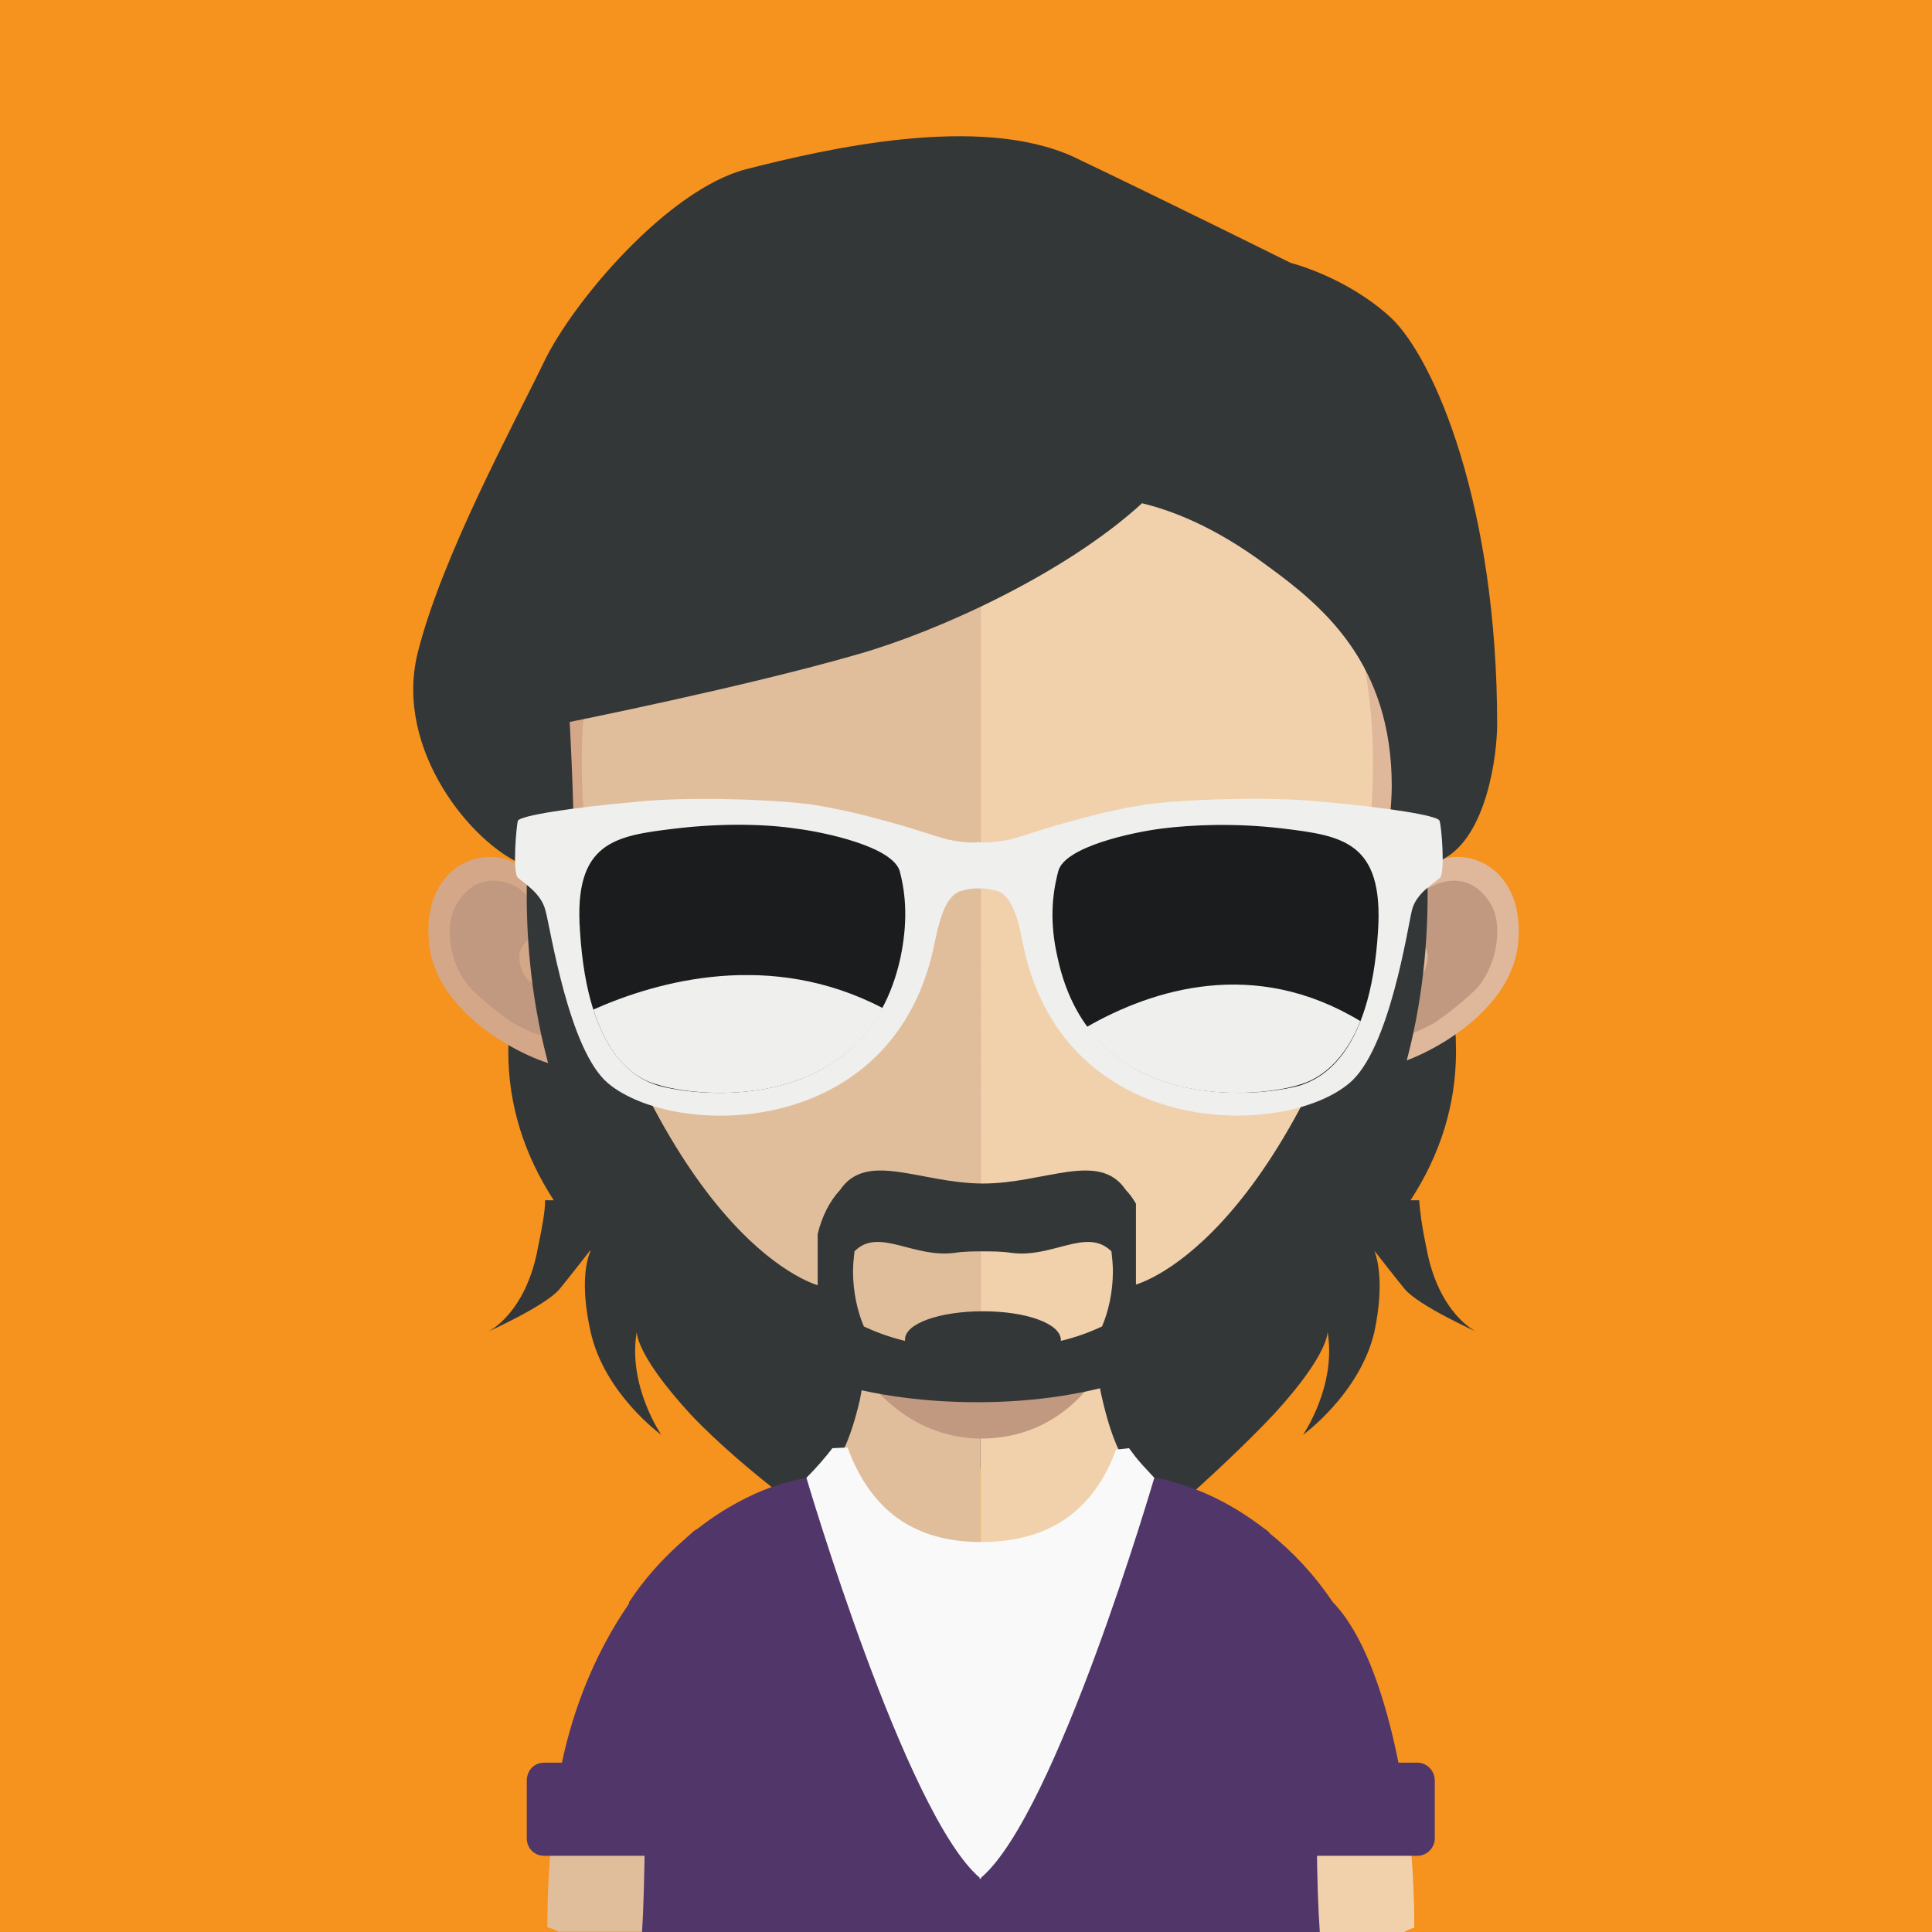
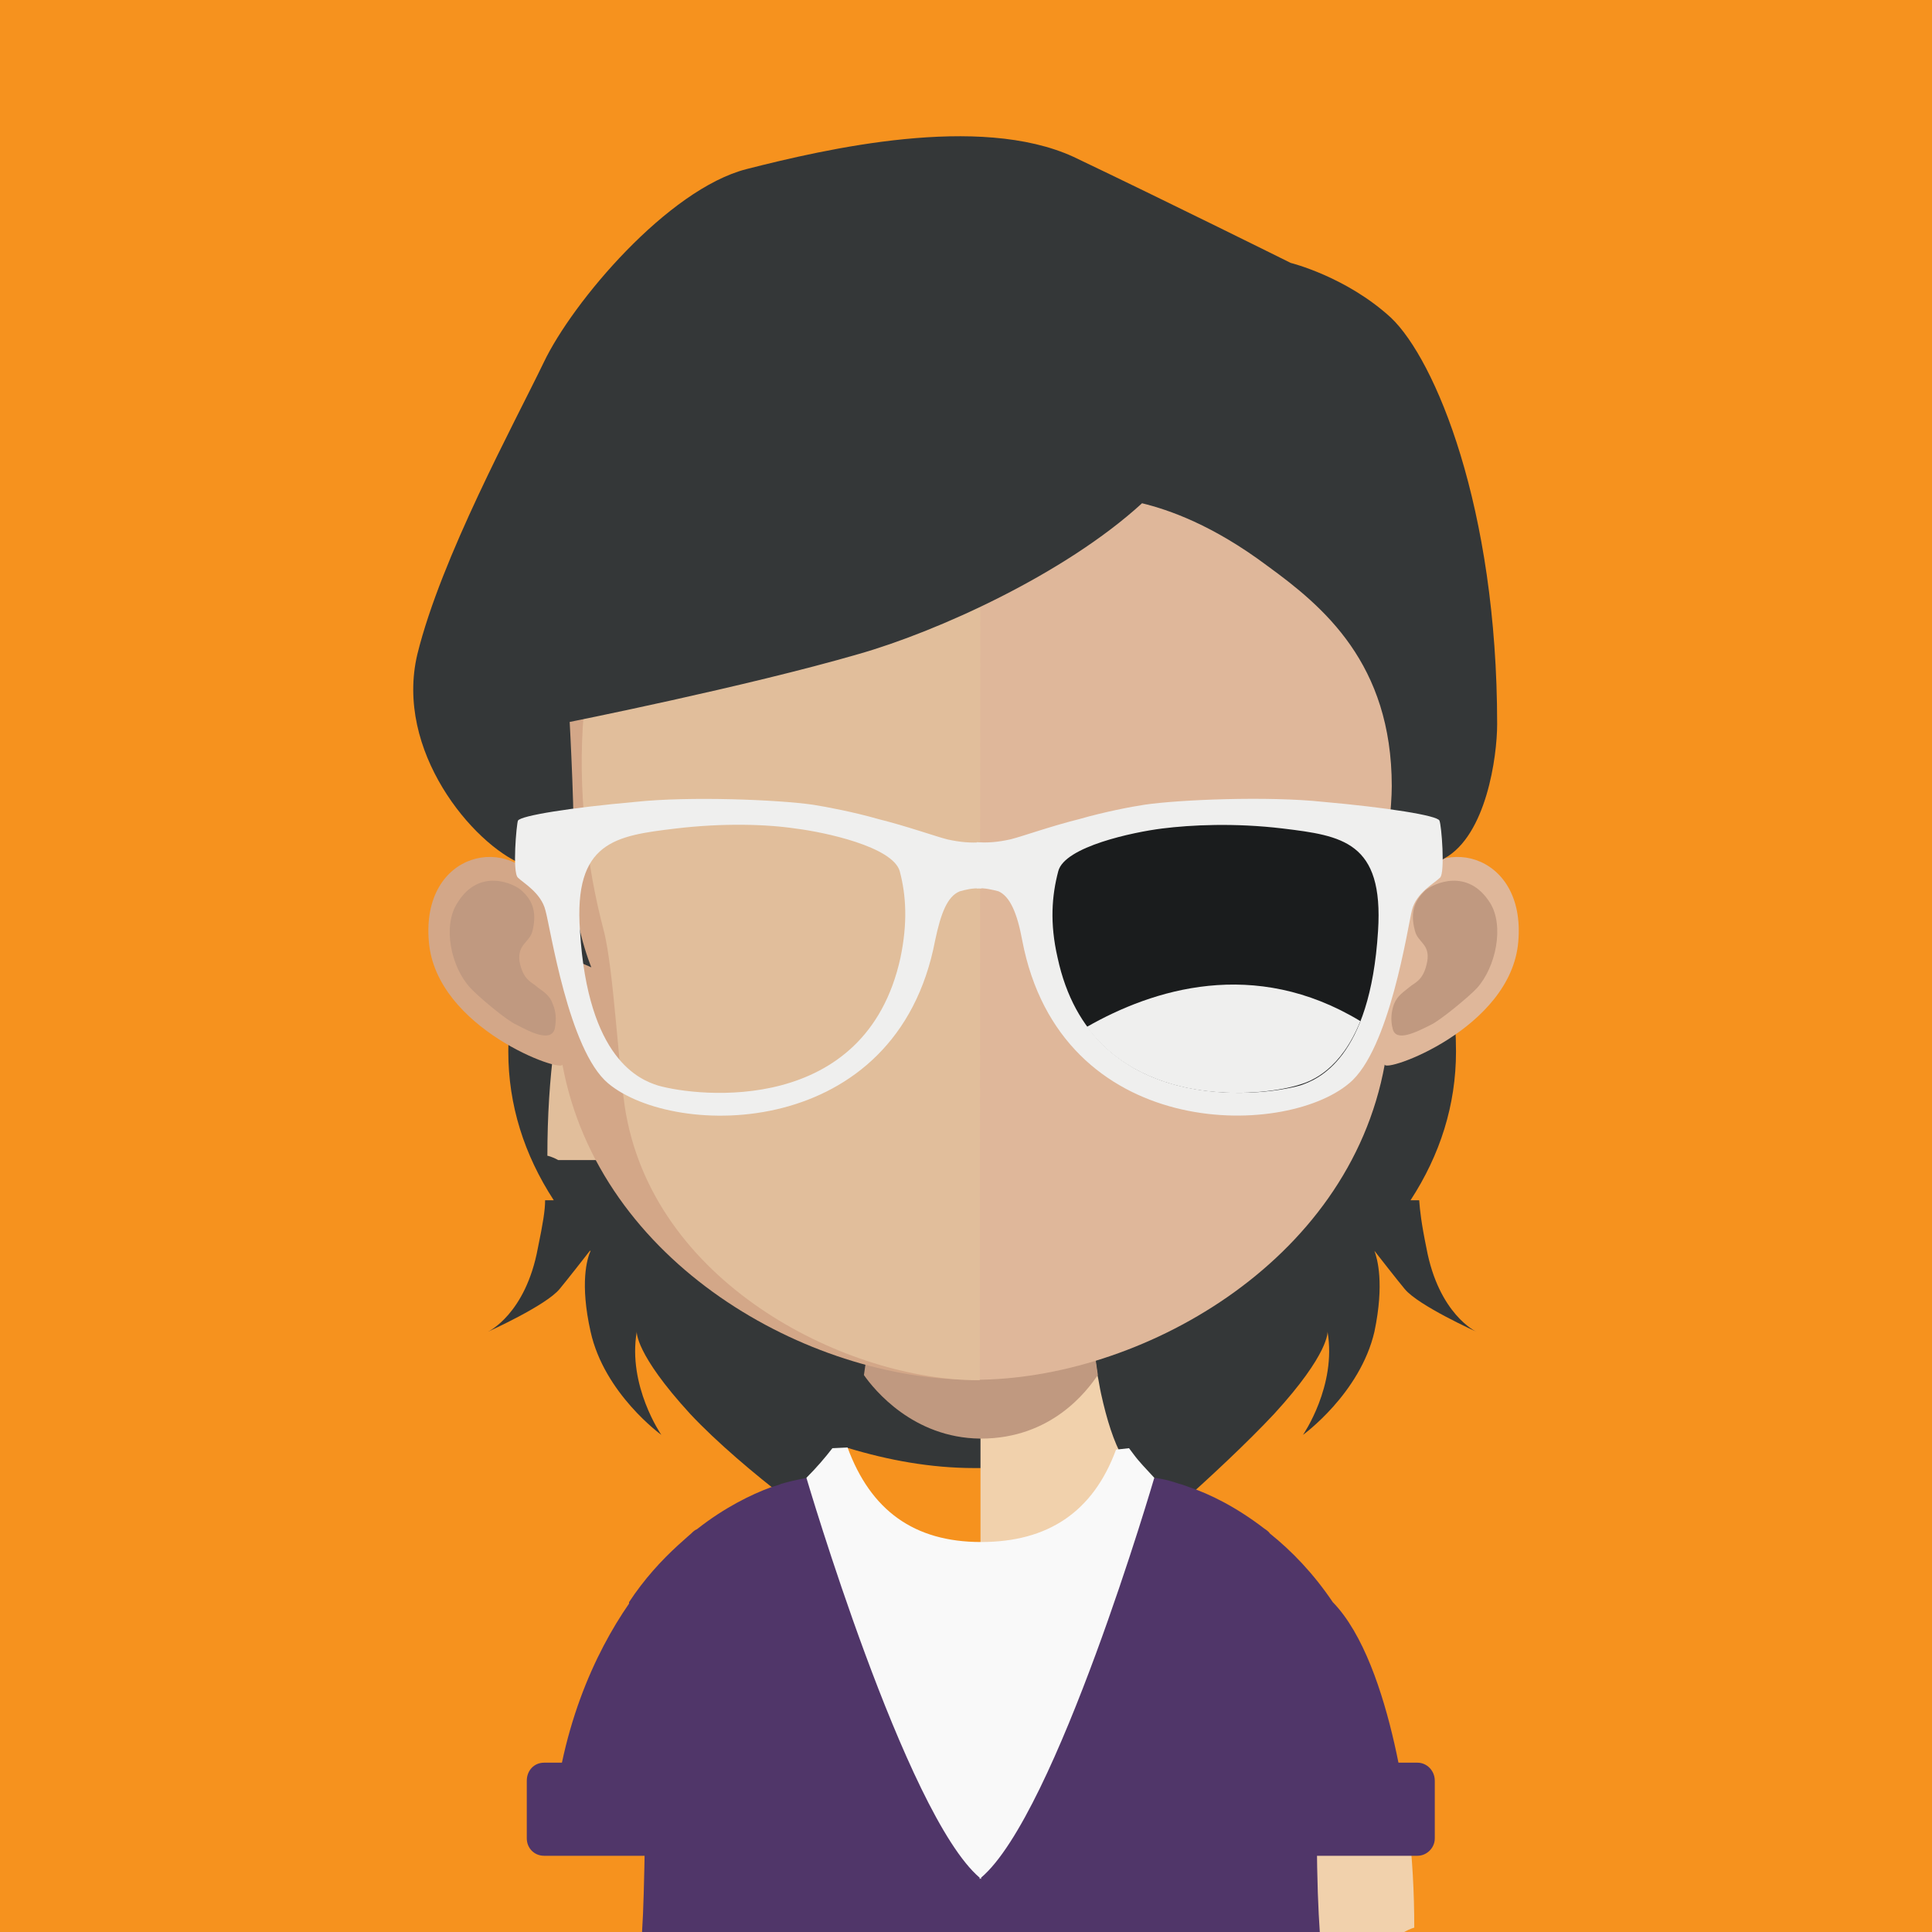
<svg xmlns="http://www.w3.org/2000/svg" xmlns:xlink="http://www.w3.org/1999/xlink" version="1.1" id="Layer_1" x="0px" y="0px" viewBox="0 0 128 128" style="enable-background:new 0 0 128 128;" xml:space="preserve">
  <rect x="0" y="0" width="128" height="128" fill="#808080" stroke="none" />
  <style type="text/css">
	.st0{fill:#F6921E;}
	.st1{fill:#00B5DD;}
	.st2{fill:#343738;}
	.st3{fill:#E1BE9B;}
	.st4{fill:#F1D1AC;}
	.st5{clip-path:url(#SVGID_2_);fill:#C09980;}
	.st6{fill:#C09980;}
	.st7{fill:#D3A788;}
	.st8{fill:#DFB79A;}
	.st9{clip-path:url(#SVGID_4_);fill:#1A1C1D;}
	.st10{clip-path:url(#SVGID_6_);fill:#1A1C1D;}
	.st11{fill:#EFEFEE;}
	.st12{clip-path:url(#SVGID_8_);fill:#EFEFEE;}
	.st13{clip-path:url(#SVGID_10_);fill:#EFEFEE;}
	.st14{fill:#503669;}
	.st15{fill:#F9F9F9;}
</style>
  <g>
    <rect x="0" y="0" class="st0" width="128" height="127.999" />
    <g>
      <polygon class="st1" points="47.98,127.98 48.554,127.98 50.132,125.159 51.806,127.98 52.379,127.98 50.132,124.155   " />
      <polygon class="st1" points="82.237,127.98 82.811,127.98 84.485,125.159 86.063,127.98 86.684,127.98 84.485,124.155   " />
      <path class="st2" d="M93.068,85.403c0.909,1.1,4.734,2.821,4.734,2.821s-2.487-1.148-3.299-5.547    c-0.335-1.626-0.43-2.487-0.478-3.156h-0.574c1.961-3.013,3.013-6.312,3.013-9.851c0-4.591-1.148-8.799-4.256-12.385    c0.096,1.052-0.622,3.204-0.622,4.208c0,10.855-5.738,18.888-14.346,23.383c0.43-1.148,0.669-2.487,0.669-4.017    c0-2.726-0.813-5.164-2.056-6.599c-2.008-3.252-6.073-0.478-10.759-0.478c-4.734,0-8.799-2.773-10.807,0.478    c-1.243,1.435-2.056,3.873-2.056,6.599c0,1.53,0.239,2.869,0.669,4.017c-8.607-4.495-14.346-12.528-14.346-23.383    c0-1.004-0.717-3.156-0.622-4.208c-3.108,3.586-4.256,7.794-4.256,12.385c0,3.539,1.052,6.838,3.013,9.851h-0.574    c0,0.669-0.143,1.53-0.478,3.156c-0.813,4.399-3.299,5.547-3.299,5.547s3.825-1.721,4.734-2.821    c0.478-0.574,1.674-2.104,2.008-2.534h0.048c-0.239,0.526-0.717,2.152,0,5.356c0.909,4.112,4.686,6.838,4.686,6.838    s-2.247-3.252-1.626-6.838c0,0-0.143,1.435,3.539,5.451c3.539,3.778,9.994,8.416,10.568,8.464    c-0.048-0.096-0.096-4.591-0.143-6.216c2.678,0.813,5.499,1.339,8.416,1.339h0.526h0.478c2.917,0,5.738-0.526,8.464-1.339    c-0.048,1.626-0.143,7.077-0.191,7.173c0.574-0.048,7.029-5.643,10.568-9.42c3.682-4.017,3.539-5.451,3.539-5.451    c0.622,3.586-1.626,6.838-1.626,6.838s3.778-2.726,4.734-6.838c0.669-3.204,0.191-4.83,0-5.356    C91.395,83.299,92.59,84.829,93.068,85.403" />
-       <path class="st3" d="M64.956,76.857v51.118H36.982c-0.43-0.239-0.717-0.287-0.717-0.287c0-21.088,10.138-27.161,14.824-28.882    c1.387-0.526,2.343-0.622,2.343-0.622c1.674,0,2.773-2.152,3.539-5.451c0.096-0.526,0.191-1.004,0.287-1.626    c0.143-0.956,0.239-1.913,0.383-2.965c0.048-0.574,0.096-1.243,0.191-1.913c0.239-3.108,0.287-6.503,0.287-9.755    C58.118,76.475,61.943,76.857,64.956,76.857" />
+       <path class="st3" d="M64.956,76.857H36.982c-0.43-0.239-0.717-0.287-0.717-0.287c0-21.088,10.138-27.161,14.824-28.882    c1.387-0.526,2.343-0.622,2.343-0.622c1.674,0,2.773-2.152,3.539-5.451c0.096-0.526,0.191-1.004,0.287-1.626    c0.143-0.956,0.239-1.913,0.383-2.965c0.048-0.574,0.096-1.243,0.191-1.913c0.239-3.108,0.287-6.503,0.287-9.755    C58.118,76.475,61.943,76.857,64.956,76.857" />
      <path class="st4" d="M93.699,127.713c0,0-0.239,0.048-0.669,0.287H64.96V76.881h0.048c3.013,0,6.838-0.383,6.838-0.383    c0,3.204,0.048,6.551,0.335,9.707c0,0.622,0.096,1.243,0.143,1.817c0.143,1.052,0.239,2.104,0.383,3.06    c0.096,0.43,0.143,0.813,0.239,1.243c0.765,3.491,1.865,5.882,3.634,5.882c0,0,1.435,0.191,3.539,1.052    C85.14,101.556,93.699,108.298,93.699,127.713" />
      <g>
        <defs>
          <rect id="SVGID_1_" x="57.233" y="86.187" width="15.493" height="9.133" />
        </defs>
        <clipPath id="SVGID_2_">
          <use xlink:href="#SVGID_1_" style="overflow:visible;" />
        </clipPath>
        <path class="st5" d="M72.731,91.055v0.048c-0.717,1.052-3.06,4.208-7.747,4.208h-0.048c-4.447-0.048-7.029-3.252-7.699-4.208     c0.143-0.956,0.287-1.913,0.383-2.965c0.048-0.622,0.143-1.243,0.191-1.913c2.152,0.574,4.543,0.909,7.029,0.956h0.096     c2.582-0.048,4.973-0.383,7.221-1.004c0.048,0.622,0.143,1.243,0.191,1.865C72.444,89.094,72.588,90.098,72.731,91.055" />
      </g>
      <path class="st6" d="M32.549,60.652c1.482-2.295,3.73-1.291,4.256-0.813c0.622,0.574,1.1,1.339,0.717,2.678    c-0.191,0.813-1.004,0.861-0.813,2.008c0.191,1.291,0.813,1.387,1.148,1.721c0.383,0.287,0.813,0.526,1.004,1.1    c0.239,0.526,0.287,1.148,0.143,1.674c-0.239,0.909-1.626,0.191-2.534-0.239c-0.622-0.287-2.582-1.961-3.06-2.487    C32.166,64.908,31.545,62.23,32.549,60.652" />
      <path class="st7" d="M64.42,18.203c-29.6,0-29.791,24.674-28.452,40.789c-2.056-3.873-8.081-2.63-7.555,3.395    c0.478,5.786,8.942,8.751,8.846,8.129c2.439,13.246,16.354,20.897,27.161,20.897h0.239v-73.21H64.42" />
      <path class="st6" d="M30.306,59.815c1.435-2.343,3.73-1.291,4.256-0.813c0.622,0.574,1.052,1.291,0.717,2.678    c-0.191,0.765-1.004,0.861-0.861,2.008c0.239,1.291,0.861,1.387,1.195,1.721c0.383,0.287,0.813,0.526,1.004,1.1    c0.239,0.526,0.239,1.1,0.143,1.626c-0.239,0.956-1.626,0.239-2.534-0.239c-0.669-0.287-2.582-1.913-3.06-2.439    C29.876,64.071,29.302,61.345,30.306,59.815" />
      <path class="st8" d="M64.583,18.203c29.6,0,29.791,24.674,28.452,40.789c2.056-3.873,8.081-2.63,7.555,3.395    c-0.478,5.786-8.942,8.751-8.846,8.129C89.353,83.762,75.39,91.413,64.583,91.413h-0.239v-73.21H64.583" />
      <path class="st6" d="M98.72,59.815c-1.482-2.343-3.73-1.291-4.304-0.813c-0.574,0.574-1.052,1.291-0.669,2.678    c0.191,0.765,1.004,0.861,0.813,2.008c-0.239,1.291-0.813,1.387-1.195,1.721c-0.335,0.287-0.765,0.526-1.004,1.1    c-0.191,0.526-0.239,1.1-0.096,1.626c0.191,0.956,1.578,0.239,2.534-0.239c0.622-0.287,2.582-1.913,3.06-2.439    C99.103,64.071,99.677,61.345,98.72,59.815" />
      <path class="st3" d="M64.769,25.165c-9.755,0-16.88,2.821-21.184,8.368c-6.073,7.747-5.834,19.606-3.586,28.117    c0.669,2.534,1.004,9.612,1.482,12.194c2.104,11.476,14.872,17.597,23.288,17.597h0.143l0.048-66.277H64.769" />
-       <path class="st4" d="M85.924,33.524c-4.304-5.499-11.333-8.32-20.945-8.368v66.277c9.612-0.096,21.088-6.838,23.049-17.597    c0.478-2.582,0.861-9.612,1.53-12.194C91.758,53.13,91.949,41.319,85.924,33.524" />
      <path class="st2" d="M92.16,21.053c-2.965-2.726-6.647-3.634-6.647-3.634s-8.177-4.065-14.393-7.029    c-6.264-2.869-16.402-0.526-21.662,0.813c-5.212,1.339-11.524,8.799-13.437,12.815c-1.961,4.065-6.79,12.911-8.368,19.319    c-1.53,6.408,3.682,12.576,6.934,13.915c2.152,0.861,2.295,5.834,2.295,5.834l2.295,1.004c0,0-1.435-3.443-1.195-6.934    c0.143-2.343-0.239-9.325-0.239-9.325s11.716-2.343,19.127-4.495c5.212-1.482,13.676-5.308,18.793-9.994    c1.769,0.43,4.686,1.435,8.32,4.16c3.682,2.678,8.225,6.456,8.225,14.585c0,2.726-1.195,10.664-1.195,10.664l1.195-0.861    c0,0,0-3.06,3.491-5.021c2.773-1.53,3.491-6.742,3.491-8.894C99.189,33.582,95.077,23.827,92.16,21.053" />
      <polygon class="st2" points="54.426,87.507 54.426,87.507 54.426,87.459   " />
-       <path class="st2" d="M93.814,50.82c-6.169,28.739-16.593,33.664-18.554,34.286V79.75c-0.191-0.335-0.43-0.669-0.669-0.909    c-1.769-2.63-5.356-0.43-9.468-0.43s-7.699-2.2-9.468,0.43c-0.669,0.717-1.195,1.721-1.482,2.917v3.395    c-2.056-0.669-12.337-5.69-18.506-34.286c0,0-6.551,29.169,18.554,40.455c2.965,1.004,6.599,1.578,10.52,1.578    s7.508-0.574,10.52-1.626C100.365,79.99,93.814,50.82,93.814,50.82 M73.013,87.88c-0.813,0.383-1.721,0.717-2.726,0.956v-0.048    c0-1.1-2.295-1.913-5.164-1.913c-2.869,0-5.164,0.813-5.164,1.865v0.096c-1.004-0.239-1.913-0.574-2.726-0.956    c-0.43-1.004-0.717-2.295-0.717-3.634c0-0.478,0.048-0.909,0.096-1.339c1.578-1.626,3.921,0.478,6.647,0.096    c0.622-0.096,1.243-0.096,1.865-0.096s1.243,0,1.865,0.096c2.726,0.383,5.021-1.721,6.647-0.096    c0.048,0.43,0.096,0.861,0.096,1.339C73.73,85.584,73.443,86.875,73.013,87.88" />
      <g>
        <defs>
          <rect id="SVGID_3_" x="37.866" y="54.225" width="22.567" height="18.974" />
        </defs>
        <clipPath id="SVGID_4_">
          <use xlink:href="#SVGID_3_" style="overflow:visible;" />
        </clipPath>
-         <path class="st9" d="M60.355,62.99c0,5.117-5.643,10.233-12.098,10.233c-9.038,0-10.233-4.543-10.233-9.659     c0-5.164-2.247-9.372,10.998-9.372C62.029,54.191,60.355,57.873,60.355,62.99" />
      </g>
      <g>
        <defs>
          <rect id="SVGID_5_" x="69.367" y="54.225" width="22.562" height="18.974" />
        </defs>
        <clipPath id="SVGID_6_">
          <use xlink:href="#SVGID_5_" style="overflow:visible;" />
        </clipPath>
        <path class="st10" d="M69.441,62.99c0,5.117,5.643,10.233,12.098,10.233c9.038,0,10.233-4.543,10.233-9.659     c0-5.164,2.247-9.372-10.998-9.372C67.767,54.191,69.441,57.873,69.441,62.99" />
      </g>
      <path class="st11" d="M62.766,55.612c-0.765-0.191-2.63-0.861-4.543-1.339c-1.674-0.478-3.443-0.813-4.351-0.956    c-2.295-0.335-8.177-0.574-11.763-0.191c-4.304,0.383-7.603,0.909-7.794,1.243c-0.096,0.239-0.383,3.443,0,3.778    c0.335,0.335,1.53,1.004,1.817,2.152c0.335,1.148,1.53,9.277,4.16,11.476c4.399,3.682,19.127,3.825,21.662-9.468    c0.383-1.817,0.813-2.917,1.626-3.252c0.335-0.096,0.861-0.239,1.435-0.191v-3.06C64.296,55.851,63.626,55.803,62.766,55.612     M59.657,63.454c-2.295,10.472-13.389,9.229-16.067,8.464c-1.195-0.383-4.638-1.721-5.164-10.233    c-0.43-5.93,2.343-6.312,6.312-6.79c3.204-0.383,6.073-0.287,7.986,0c1.913,0.239,6.408,1.195,6.886,2.821    C60.04,59.341,60.136,61.159,59.657,63.454" />
      <path class="st11" d="M64.712,55.798v3.06c0.526-0.048,1.052,0.096,1.435,0.191c0.765,0.335,1.243,1.435,1.578,3.252    c2.534,13.294,17.31,13.15,21.662,9.468c2.678-2.2,3.873-10.329,4.16-11.476c0.287-1.148,1.482-1.769,1.865-2.152    c0.335-0.335,0.096-3.491-0.048-3.778c-0.143-0.335-3.443-0.861-7.747-1.243c-3.634-0.383-9.468-0.143-11.763,0.191    c-0.956,0.143-2.678,0.478-4.351,0.956c-1.913,0.478-3.778,1.148-4.543,1.339C66.099,55.798,65.429,55.846,64.712,55.798     M70.115,57.711c0.43-1.626,4.973-2.582,6.886-2.821s4.782-0.383,7.986,0c3.921,0.478,6.695,0.861,6.312,6.79    c-0.526,8.512-4.017,9.851-5.164,10.233c-2.678,0.765-13.82,2.008-16.067-8.464C69.541,61.154,69.685,59.337,70.115,57.711" />
      <g>
        <defs>
          <rect id="SVGID_7_" x="39.306" y="64.603" width="19.151" height="7.799" />
        </defs>
        <clipPath id="SVGID_8_">
          <use xlink:href="#SVGID_7_" style="overflow:visible;" />
        </clipPath>
-         <path class="st12" d="M43.566,71.86c2.343,0.765,11.237,1.769,14.919-5.069c-7.412-3.873-14.872-1.817-19.175,0.096     C40.554,70.808,42.658,71.621,43.566,71.86" />
      </g>
      <g>
        <defs>
          <rect id="SVGID_9_" x="72.009" y="65.237" width="18.109" height="7.165" />
        </defs>
        <clipPath id="SVGID_10_">
          <use xlink:href="#SVGID_9_" style="overflow:visible;" />
        </clipPath>
        <path class="st13" d="M86.111,71.86c0.813-0.239,2.726-1.004,4.017-4.208c-7.029-4.256-13.772-2.104-18.123,0.383     C76.021,73.486,83.911,72.578,86.111,71.86" />
      </g>
      <path class="st14" d="M93.417,121.783c0,0-1.052-11.476-5.117-15.637c-1.291-1.913-2.726-3.395-4.16-4.543    c-0.096-0.143-0.239-0.239-0.383-0.335c-1.865-1.435-3.634-2.295-4.925-2.726c-0.287-0.096-0.478-0.191-0.717-0.239    c-0.956-0.335-1.578-0.383-1.578-0.383c-0.526,0-1.004-0.239-1.387-0.574V97.3c-0.143-0.143-0.287-0.287-0.43-0.43    c-0.048,0-0.191,0.143-0.239,0.478c-0.574,1.387-5.882,5.499-9.516,9.038c-3.634-3.539-8.942-7.651-9.42-9.038    c-0.096-0.335-0.239-0.478-0.287-0.478c-0.143,0.143-0.287,0.287-0.43,0.43v0.048c-0.383,0.335-0.861,0.574-1.387,0.574    c0,0-0.669,0.096-1.674,0.383c-0.191,0.096-0.43,0.143-0.717,0.239c-1.291,0.478-3.06,1.339-4.878,2.773    c-0.143,0.048-0.287,0.191-0.383,0.287c0,0-0.335,0.287-0.861,0.765c-1.1,1.004-2.247,2.247-3.252,3.778v0.096    c-2.247,3.252-4.686,8.416-5.117,15.541h6.169c-0.048,2.726-0.096,4.83-0.191,6.216H87.44c-0.096-1.387-0.191-3.491-0.191-6.216    H93.417z" />
      <path class="st14" d="M93.91,122.95H36.049c-0.669,0-1.148-0.526-1.148-1.148v-3.825c0-0.669,0.478-1.195,1.148-1.195H93.91    c0.622,0,1.148,0.526,1.148,1.195v3.825C95.058,122.424,94.531,122.95,93.91,122.95" />
      <path class="st15" d="M75.088,96.329l-0.287-0.383l-0.861,0.096c-1.53,4.16-4.543,6.121-8.942,6.121    c-4.447,0-7.316-2.104-8.846-6.264l-1.004,0.048c-0.478,0.622-1.052,1.291-1.721,1.961c0,0,6.551,22.283,11.476,26.492v0.096    l0.048-0.048l0.048,0.048v-0.096c4.973-4.208,11.476-26.492,11.476-26.492C75.949,97.333,75.471,96.855,75.088,96.329" />
    </g>
  </g>
</svg>